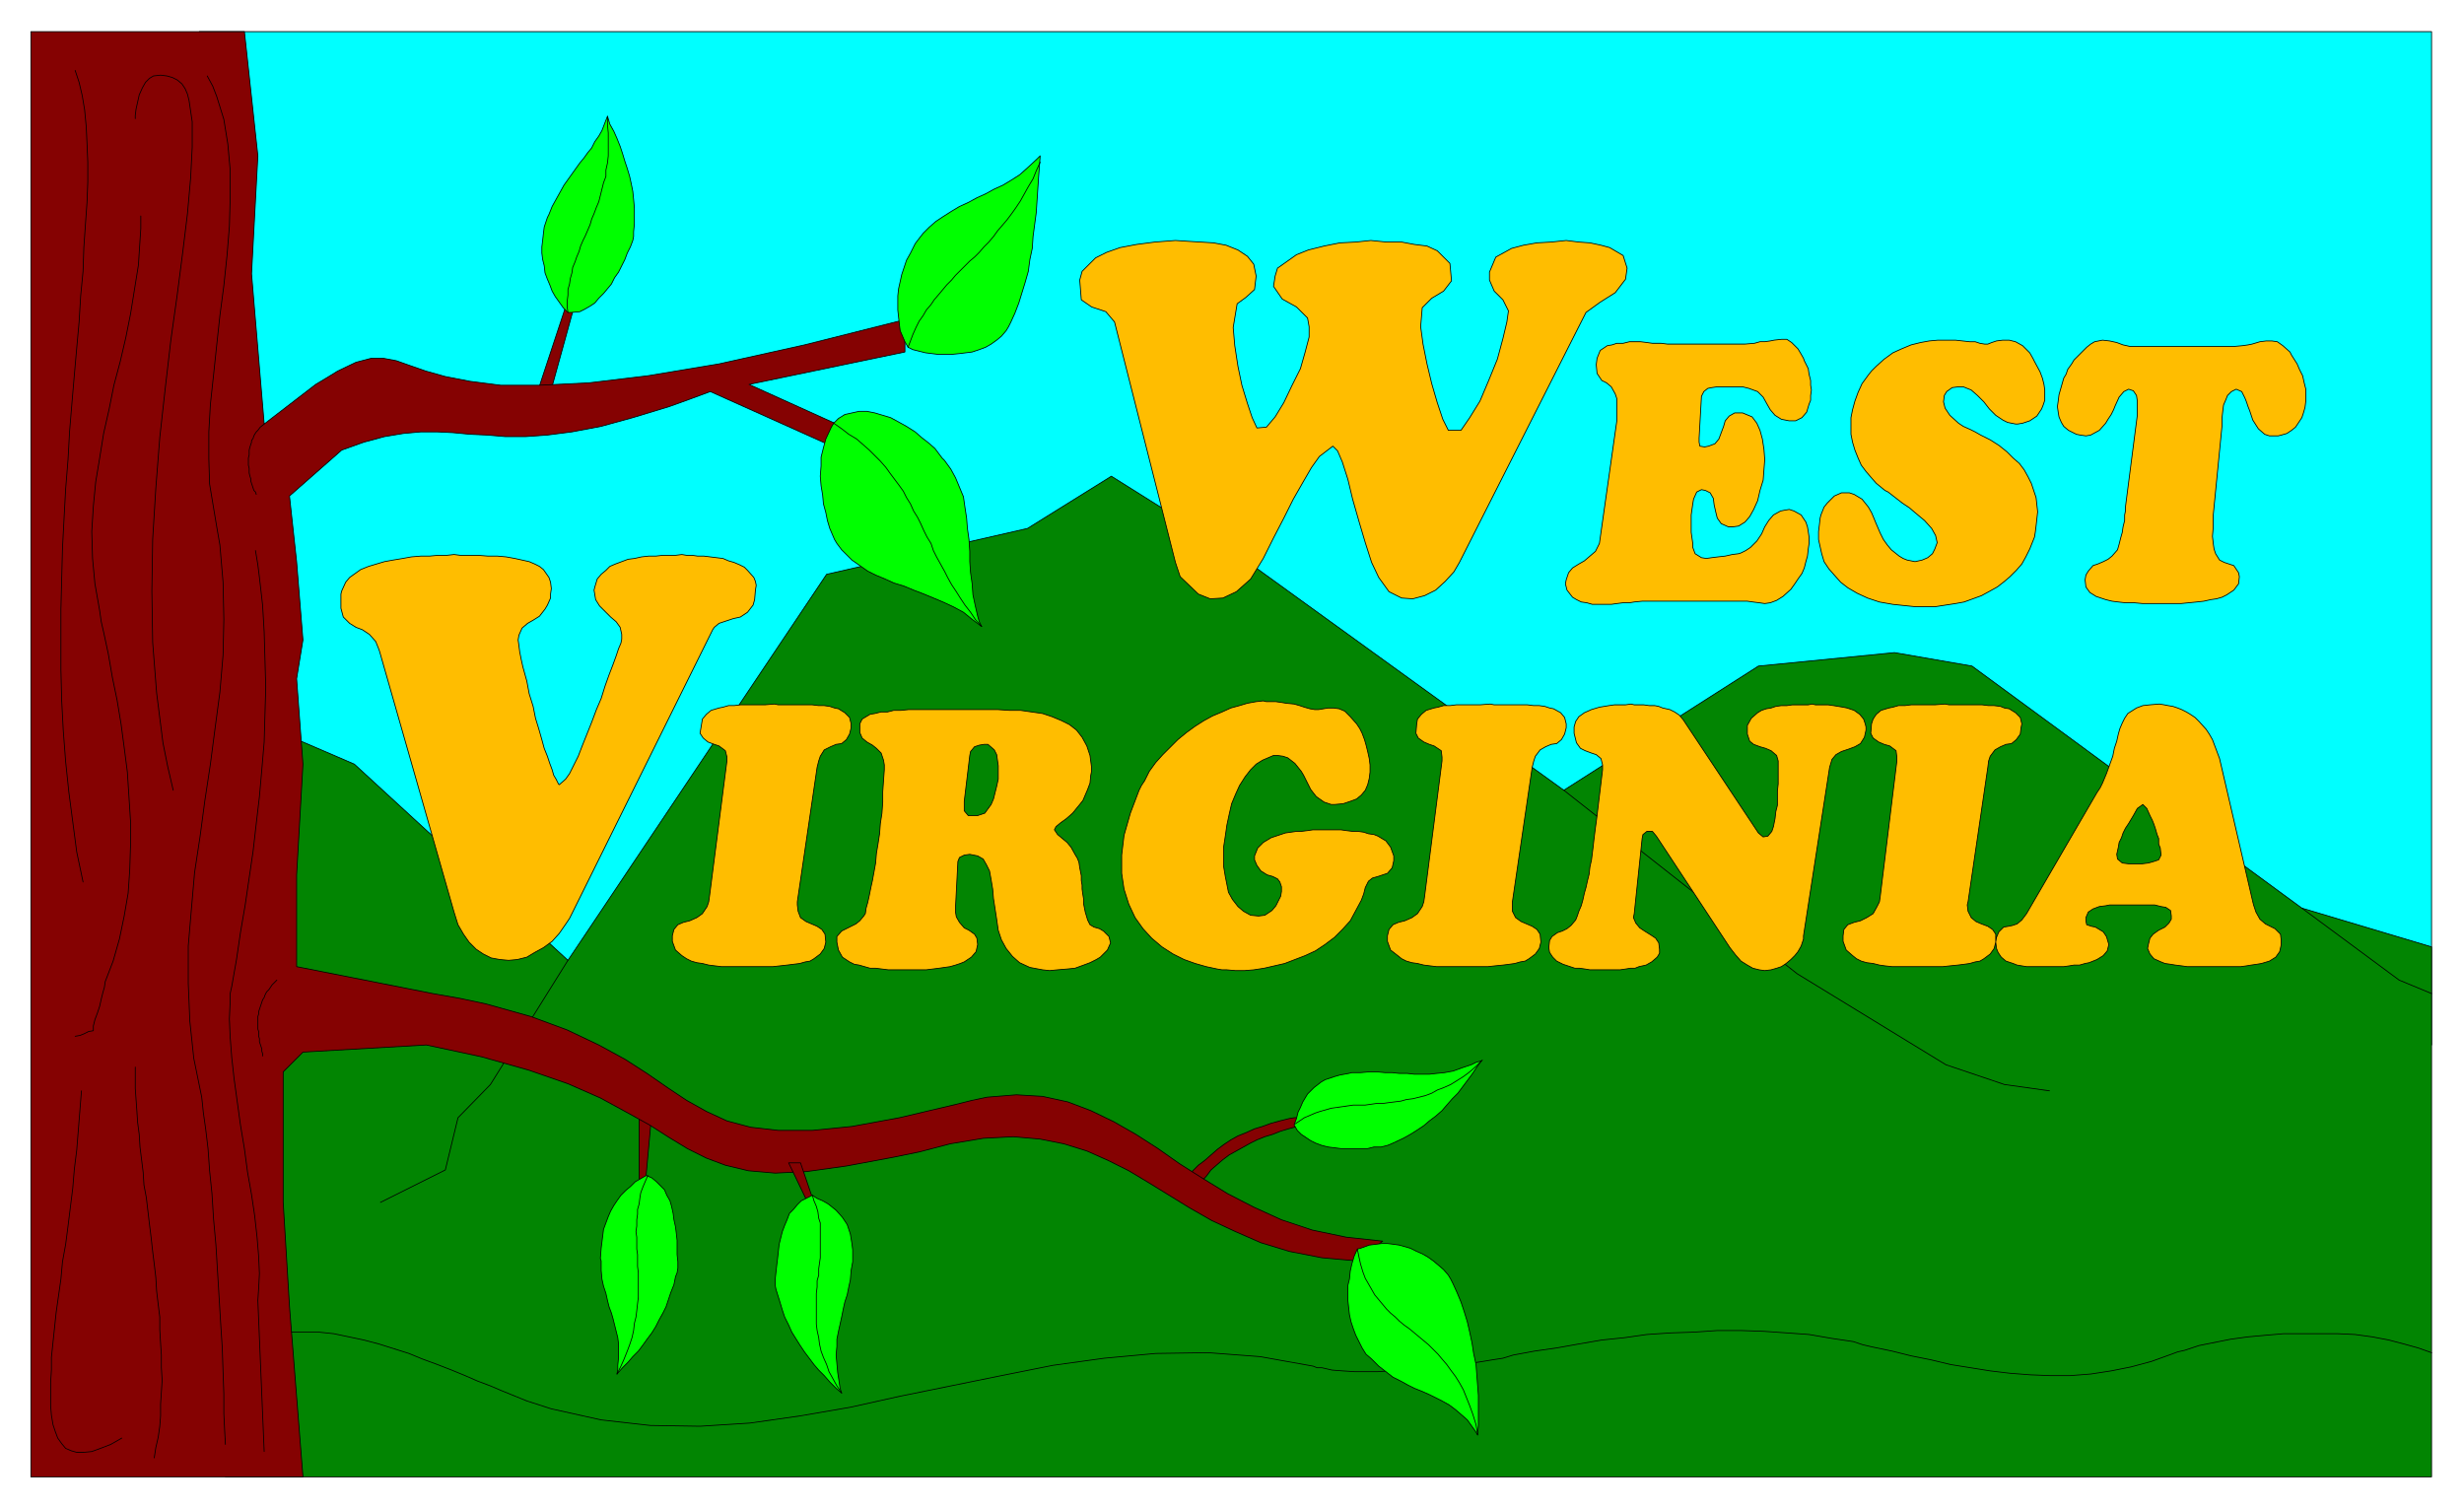
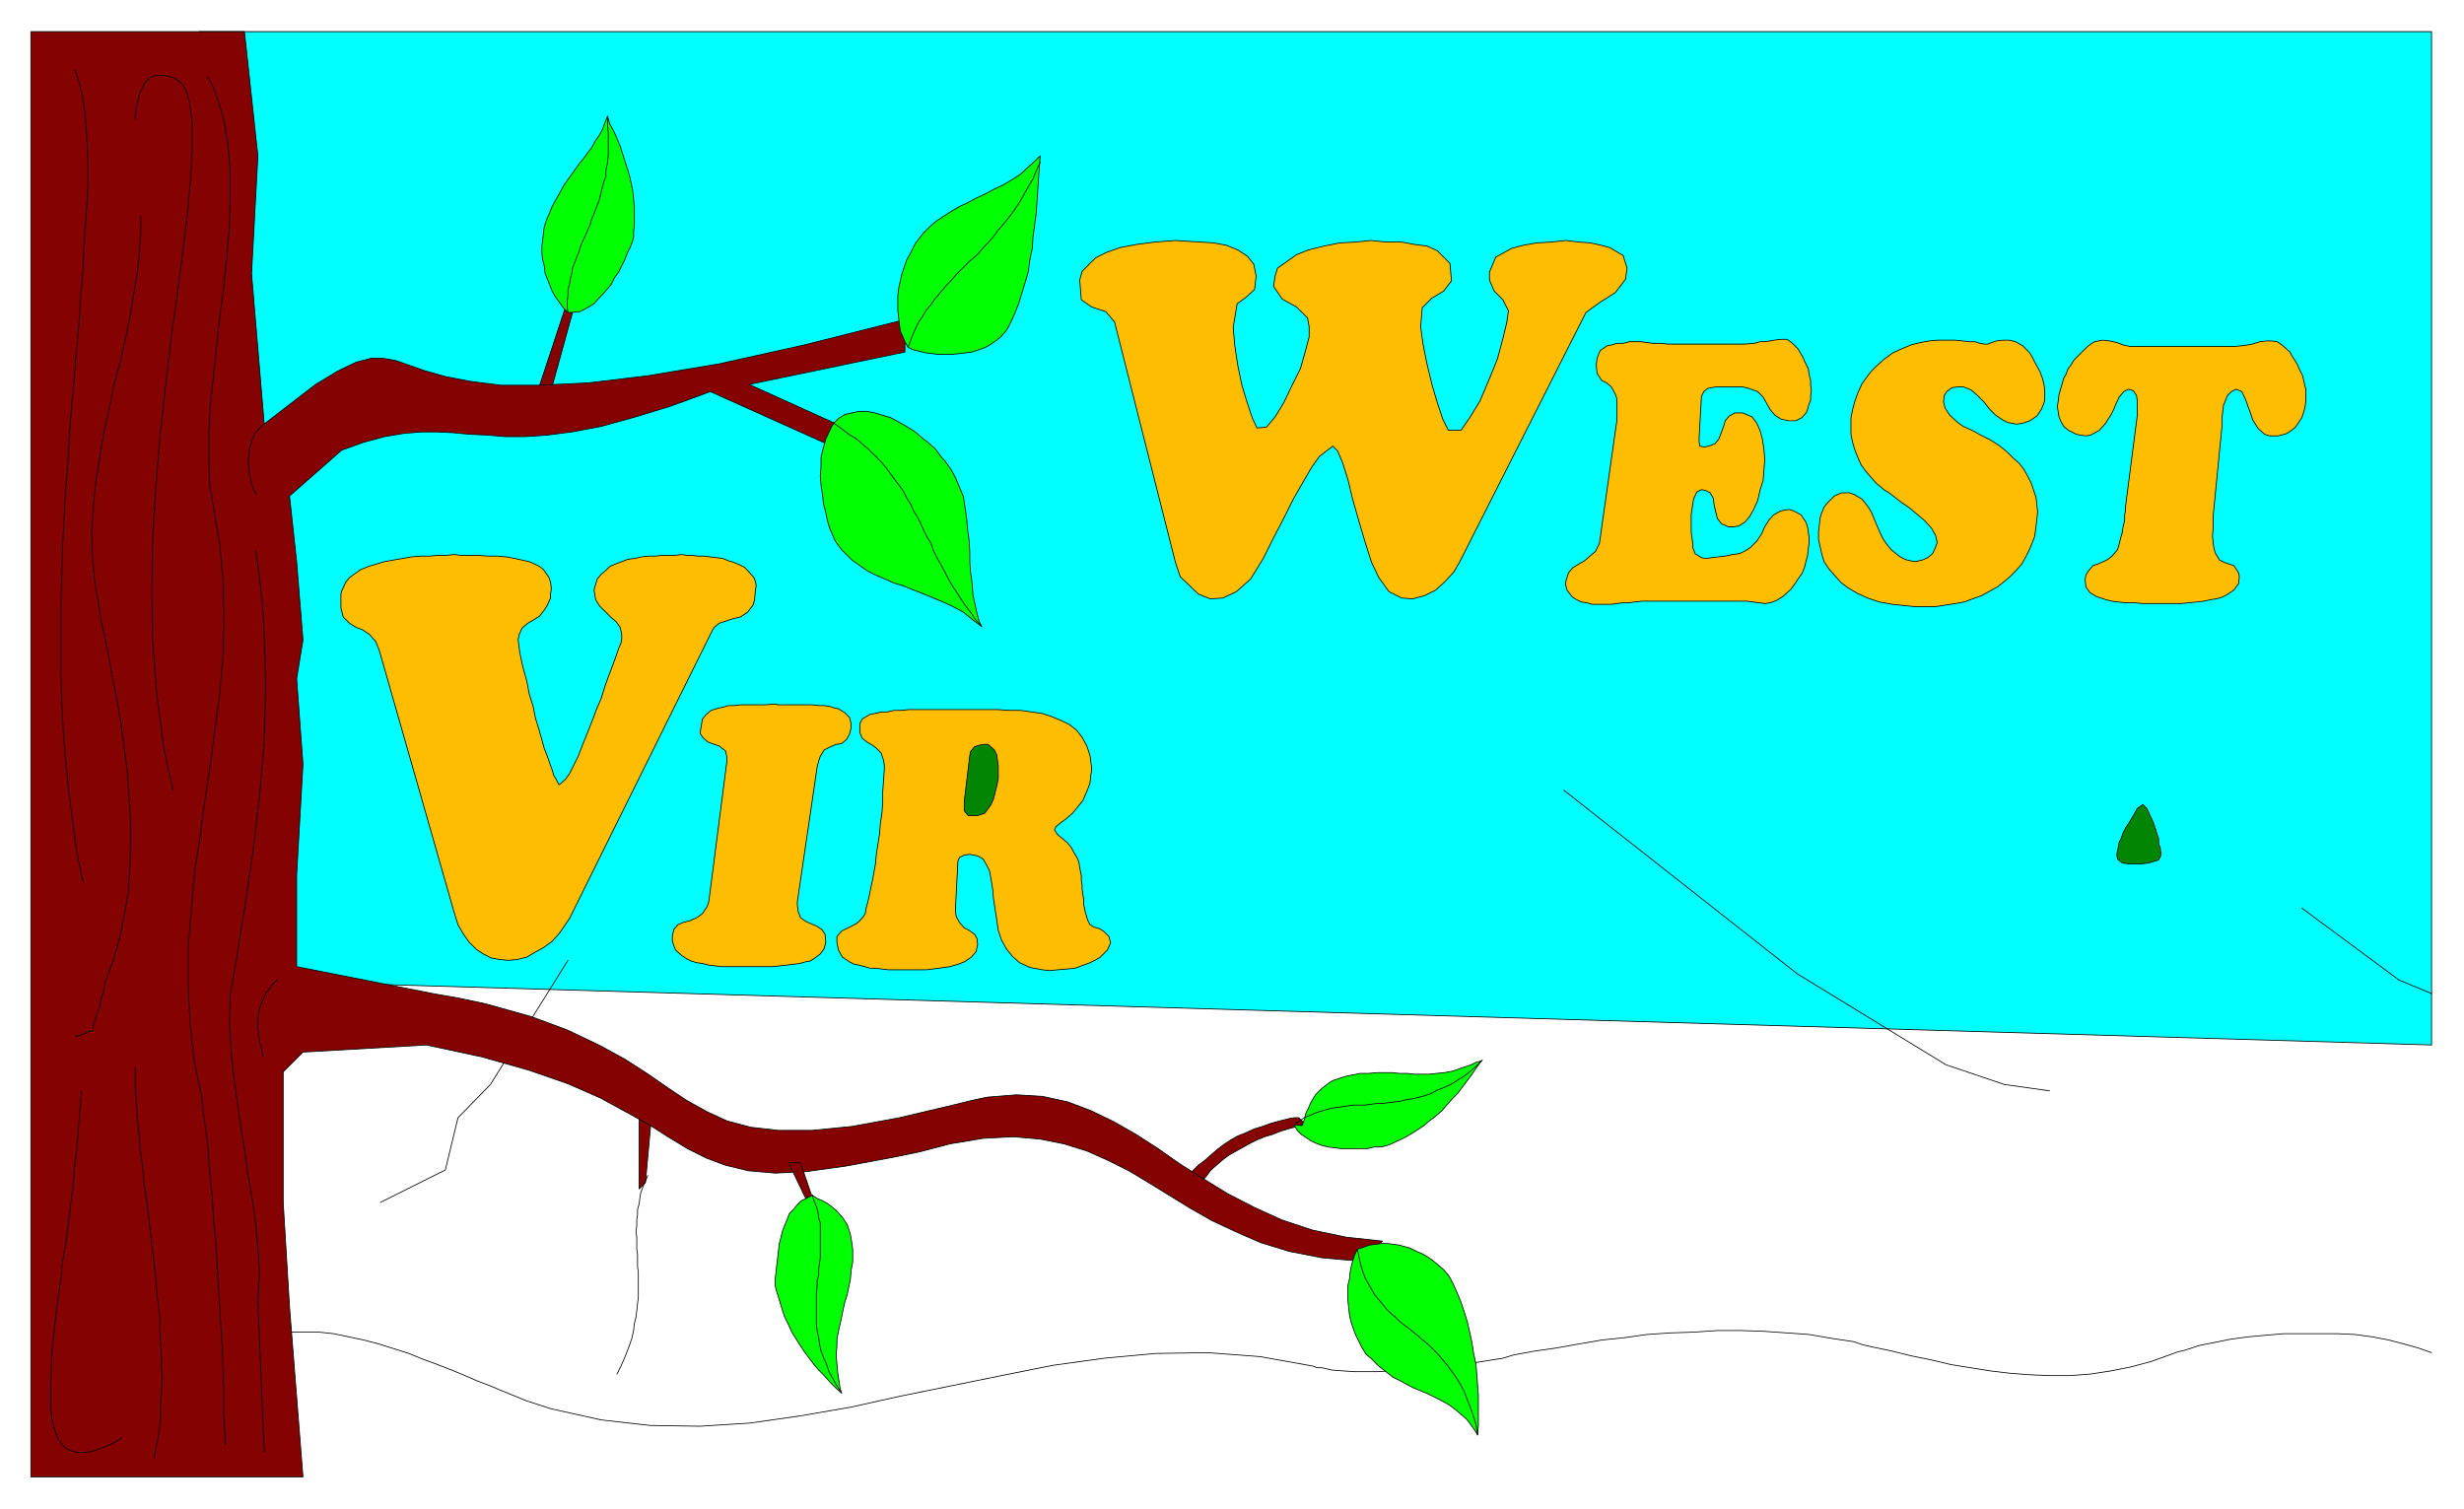
<svg xmlns="http://www.w3.org/2000/svg" width="493.465" height="302.257" fill-rule="evenodd" stroke-linecap="round" preserveAspectRatio="none" viewBox="0 0 3115 1908">
  <style>.pen0{stroke:#000;stroke-width:1;stroke-linejoin:round}.brush2{fill:#028502}.brush3{fill:#850202}.brush4{fill:#0f0}.brush5{fill:#ffbd00}</style>
  <path d="m252 40 41 1199 2781 82V40H252z" class="pen0" style="fill:#0ff" />
-   <path d="M285 1867h2789v-670l-164-49-417-306-98-17-172 17-246 157-400-289-172-108-106 66-254 58-327 488-270-248-172-74 9 975z" class="pen0 brush2" />
  <path fill="none" d="m2910 1148 123 91 41 17M1977 999l295 232 188 115 74 25 57 8M718 1214l-98 157-41 42-16 66-82 41m-131 166 9-1 8-1h36l19 2 19 4 19 4 19 5 19 6 19 6 17 7 19 7 18 7 17 7 16 7 16 6 14 6 32 13 31 10 63 14 62 7 63 1 63-4 63-9 64-11 63-14 64-13 64-13 65-13 65-9 65-6 66-1 66 5 67 12 5 2h6l13 3 13 1 15 1h30l15-1 16-1 15-1 16-2 16-1 14-2 15-1 13-2 13-2 12-2 13-2 13-4 27-5 28-4 28-5 29-5 29-3 28-4 30-2 30-1 29-2h30l29 1 29 2 28 2 29 5 27 4 12 4 13 3 24 5 24 6 25 5 25 6 25 4 25 4 25 3 26 2 25 1h25l26-2 26-4 25-5 26-7 25-9 8-3 9-2 18-6 20-4 20-4 22-3 22-2 23-2h68l22 1 22 3 21 4 19 5 18 5 17 6" class="pen0" />
  <path d="m816 1495 9-99-17-8v115l8-8zm826-82h-6l-6 1-12 3-11 3-11 4-10 3-11 5-10 4-9 5-9 6-8 6-8 7-8 7-8 6-7 7-6 8-6 7 16 8 2-4 11-12 6-8 8-7 7-6 8-6 9-5 9-5 9-5 8-4 10-4 10-3 10-4 10-3 11-3 10-3-8-8zM726 387l-32 116h-17l41-124 8 8z" class="pen0 brush3" />
  <path d="M39 1867V40h270l17 157-8 149 16 190 65-50 15-9 13-8 23-11 19-5h16l16 3 17 6 20 7 25 7 31 6 39 5h49l62-3 75-9 90-15 108-24 127-32v41l-197 41 148 67-50 8-147-66-27 10-25 9-46 14-40 11-37 7-31 4-28 2h-25l-23-2-22-1-21-2-20-1h-21l-22 2-24 4-26 7-28 10-66 58 9 83 8 99-8 49 8 108-8 140v116l172 34 34 6 33 7 57 16 46 17 40 19 33 18 28 18 26 18 24 16 25 14 26 12 30 8 35 4h43l50-5 60-11 72-17 20-5 19-4 37-3 33 2 32 7 29 11 29 14 28 16 28 18 27 19 30 19 31 19 33 17 35 16 39 13 43 9 46 5-32 25-23-2-22-2-41-8-36-11-32-14-30-14-28-16-26-16-26-16-25-15-26-13-27-12-29-9-30-6-34-3-38 2-42 7-38 10-34 7-59 11-50 7-40 2-34-3-29-7-24-9-24-12-23-14-25-16-29-16-33-18-41-18-49-17-60-17-70-15-156 9-25 25v165l8 132 17 215H39z" class="pen0 brush3" />
  <path d="M718 395h4l11-1 6-3 7-4 6-4 5-6 6-6 5-6 5-6 4-8 5-7 4-8 4-8 3-8 4-8 3-8 1-5v-6l1-10v-20l-1-11-1-10-2-10-2-9-3-10-3-9-3-10-3-9-4-10-4-9-5-9-3-10-2 5-5 13-4 7-5 7-4 8-5 6-5 7-5 6-5 7-5 7-5 7-5 7-5 9-5 9-5 9-4 10-2 4-4 12-1 8-1 9-1 8v8l1 8 2 8 1 9 3 8 3 7 3 8 4 7 5 7 5 7 6 6z" class="pen0 brush4" />
  <path fill="none" d="M768 147v11l1 10v29l-1 9-2 9v8l-3 8-2 8-2 8-2 8-3 7-3 8-3 7-2 7-3 7-3 7-3 6-3 7-2 7-3 7-2 6-3 7-1 7-2 7-1 7-2 7v7l-1 8v7l1 7" class="pen0" />
  <path d="m1315 197-4 4-13 12-9 8-11 7-10 6-11 5-11 6-11 5-11 6-11 5-10 6-11 7-9 6-8 7-8 8-7 9-3 4-6 12-5 9-3 9-3 9-2 9-2 9-1 9v18l1 9 1 9 1 8 3 7 3 7 4 7 6 3 8 2 8 2 8 1 8 1h17l10-1 8-1 8-1 9-3 8-3 7-4 7-5 6-5 6-7 3-5 3-6 5-11 5-13 4-13 4-13 4-14 2-15 3-14 1-15 2-15 2-15 1-15 1-15 1-15 1-13 1-14z" class="pen0 brush4" />
  <path fill="none" d="m1148 439 3-8 3-8 4-9 4-8 5-7 4-7 6-7 4-6 6-7 5-6 5-6 6-6 5-6 6-6 6-6 6-6 6-5 6-6 6-7 6-6 6-7 5-7 6-7 6-7 6-8 5-7 6-9 5-9 5-9 6-10 4-10 5-11" class="pen0" />
  <path d="m1054 535-3 5-7 15-3 11-3 12v11l-1 13 1 12 2 12 1 11 3 11 2 10 3 10 3 7 3 7 3 5 6 8 13 13 10 7 10 7 10 5 12 5 11 5 13 4 12 5 13 5 12 5 12 5 13 6 13 7 11 9 12 9-3-6-2-7-3-13-3-14-1-14-2-14-1-14v-13l-1-15-2-14-1-13-2-13-2-14-5-12-5-12-6-11-8-11-3-3-9-12-8-7-9-7-8-7-11-7-9-5-11-6-10-3-10-3-10-2h-10l-9 2-9 2-8 5-6 6z" class="pen0 brush4" />
  <path fill="none" d="m1054 535 10 7 9 7 10 6 8 7 8 7 7 7 7 7 7 8 5 7 6 8 6 8 5 7 4 8 5 8 4 9 5 8 4 8 4 9 4 8 5 8 3 9 4 8 5 9 5 9 4 8 5 9 6 9 5 8 6 9 7 9 6 9 8 9" class="pen0" />
-   <path d="m1636 1422 4 7 5 5 6 4 6 4 6 3 8 3 8 2 8 1 8 1h34l8-2h9l8-2 5-2 15-7 9-5 8-5 9-6 7-6 8-6 8-7 6-7 7-8 7-7 6-8 6-8 6-8 6-9 6-8-7 2-6 3-12 4-11 4-11 2-10 1-9 1h-19l-9-1h-10l-9-1h-9l-10-1h-10l-11 1h-11l-4 1-11 2-7 2-6 2-6 2-5 3-9 7-8 8-6 10-3 7-3 6-2 8-3 8z" class="pen0 brush4" />
+   <path d="m1636 1422 4 7 5 5 6 4 6 4 6 3 8 3 8 2 8 1 8 1h34l8-2h9l8-2 5-2 15-7 9-5 8-5 9-6 7-6 8-6 8-7 6-7 7-8 7-7 6-8 6-8 6-8 6-9 6-8-7 2-6 3-12 4-11 4-11 2-10 1-9 1h-19l-9-1h-10l-9-1h-9h-10l-11 1h-11l-4 1-11 2-7 2-6 2-6 2-5 3-9 7-8 8-6 10-3 7-3 6-2 8-3 8z" class="pen0 brush4" />
  <path fill="none" d="m1874 1340-8 8-8 7-8 6-8 5-8 5-9 4-8 3-7 4-8 3-8 2-8 2-8 1-7 2-8 1-8 1-7 1h-8l-7 1-7 1h-15l-7 1-7 1-7 1-7 1-7 2-7 2-6 2-7 3-7 3-6 4-6 4" class="pen0" />
  <path d="m1716 1579 4-1 11-4 8-1 8-1h7l8 1 7 1 7 2 7 2 8 4 7 3 7 4 7 5 6 5 7 6 6 7 3 5 3 6 5 11 5 12 4 12 4 13 3 13 3 14 2 13 3 14 1 13 1 13 1 13v38l-1 12-3-5-10-14-8-7-7-6-8-6-9-5-8-4-8-4-9-4-10-4-8-4-9-5-10-5-9-7-9-7-9-9-7-6-5-8-4-8-4-8-3-8-3-9-2-9-1-9-1-9v-19l2-8 1-10 2-9 3-10 4-9z" class="pen0 brush4" />
  <path fill="none" d="m1868 1814-2-13-4-13-4-11-4-10-4-10-5-9-5-8-6-8-5-7-6-7-5-6-6-6-6-6-6-5-6-5-6-5-6-5-7-5-6-5-5-5-6-5-5-5-5-6-5-6-5-6-4-7-4-7-4-7-3-8-3-10-2-9-2-10" class="pen0" />
  <path d="m1029 1520-17-50h-15l24 50h8z" class="pen0 brush3" />
  <path d="m1027 1511-4 2-10 5-5 5-5 6-5 5-3 8-3 7-3 8-2 8-2 8-1 9-1 9-1 8-1 9-1 9v8l1 5 5 16 3 10 3 9 5 10 4 9 5 8 5 8 6 9 6 8 6 8 6 7 7 7 7 8 8 8 7 6-2-6-1-7-2-13-1-11-1-11 1-11v-9l2-10 2-9 2-9 2-10 2-9 3-9 2-10 2-9 1-12 2-11v-15l-1-8-1-6-1-6-2-6-2-6-6-9-8-9-10-8-7-4-7-3-6-4z" class="pen0 brush4" />
  <path fill="none" d="m1064 1761-6-9-5-9-5-9-3-9-4-9-3-8-2-9-1-8-2-9-1-8v-39l1-8v-8l2-7v-8l1-7 1-7v-44l-2-6-1-8-2-7-3-7-2-7" class="pen0" />
-   <path d="m817 1486 7 3 6 5 5 5 5 5 3 7 4 7 2 7 2 9 1 8 2 9 1 8 1 9v18l1 9v8l-1 6-2 5-2 10-4 10-3 9-3 9-4 8-5 9-4 8-5 8-6 8-5 7-6 8-7 7-6 7-7 7-7 8 1-6v-5l1-10v-17l-1-8-2-8-2-8-2-8-2-7-3-8-2-8-2-9-3-9-2-9-1-11v-12l-1-3 1-13 1-8 1-8 1-8 3-8 3-8 3-7 4-7 4-6 5-7 6-6 6-5 6-6 7-4 7-4z" class="pen0 brush4" />
  <path fill="none" d="m780 1737 5-10 4-9 4-10 3-8 3-9 2-9 1-9 2-8 1-8 1-9 1-8v-31l-1-8v-15l-1-7v-15l-1-7 1-7v-8l1-7v-6l2-7 1-8 1-6 3-8 3-7 3-7M262 96l7 13 5 13 9 29 5 31 3 33v35l-1 36-3 37-4 38-5 38-4 37-4 38-4 37-2 35v34l1 32 5 30 4 24 4 23 4 47 1 47-1 45-4 47-6 45-6 46-7 46-6 45-7 46-4 46-4 47v47l2 48 5 47 10 49 1 9 1 10 3 21 3 25 2 28 3 29 2 32 3 33 2 33 2 33 2 33 2 31 1 30 1 28v25l1 21 1 18m38-1130 3 18 2 16 4 35 2 34 1 35 1 35-1 34-1 35-3 35-3 34-4 34-4 35-5 34-5 34-6 35-5 34-6 34-2 9v10l-1 22 1 23 2 26 3 27 4 29 4 29 5 30 4 30 5 28 4 27 3 27 2 24 1 22-1 19-1 15 8 191M219 999l-7-30-6-30-8-63-5-64-1-65 1-65 4-65 5-64 7-63 7-60 8-57 7-54 6-49 4-45 2-39v-32l-4-27-2-8-3-7-4-6-6-5-6-3-7-2-8-1-9 1-5 3-5 5-4 7-4 9-2 9-2 9-1 8v4" class="pen0" />
  <path fill="none" d="M178 273v16l-1 15-2 31-5 31-5 31-6 30-7 30-8 30-6 30-7 31-5 31-5 30-3 31-2 32 1 34 3 32 6 34 2 14 3 13 6 28 5 29 6 29 5 30 4 30 4 31 2 31 2 31v31l-1 31-2 29-5 29-6 29-8 28-10 26-1 7-2 7-2 8-2 9-3 9-3 8-2 8v6l-6 1-6 3-5 2-6 1m76 39v27l1 14 1 14 1 15 2 15 1 16 2 16 2 16 1 16 3 16 2 17 2 17 2 16 2 18 2 16 2 17 1 17 2 17 2 16v16l1 17 1 15v16l1 16-1 15-1 15v15l-1 13-2 14-3 13-2 13m-92-464-2 25-2 25-2 25-3 24-2 24-3 24-3 24-3 23-4 22-2 22-3 21-3 21-2 19-2 19-2 19v16l-1 16v29l1 12 2 12 3 9 3 8 5 7 5 6 7 3 7 2h9l10-1 11-4 13-5 14-8" class="pen0" />
  <path fill="none" d="m105 1115-8-38-5-38-5-38-4-38-3-39-2-38-1-39v-77l1-39 1-38 2-38 2-37 3-37 2-36 3-36 3-35 3-34 3-33 2-33 3-31 1-30 2-29 2-28 1-26v-25l-1-24-1-21-2-21-3-18-4-17-5-15m239 447-5 4-3 4-2 2-2 3-1 2-1 3-2 3v2l-1 3-1 3-1 4v6l-1 4v9l1 4v6l1 4 1 3v3l1 3 1 3 1 3 1 3 2 2 1 3m26 614-6 6-2 3-2 3-3 3-2 4-1 3-2 3-1 3-1 3-1 3-1 3-1 3v3l-1 3v16l1 3v6l1 3v4l1 3 1 3 1 3v3l1 3v3" class="pen0" />
  <path d="m1685 564-17 13-10 14-11 19-12 21-12 24-13 25-13 26-16 26-18 16-17 8-16 1-15-6-23-22-6-18-77-304-11-13-18-6-13-9-2-25 3-11 17-17 14-7 17-6 21-4 23-3 26-2 15 1 33 2 16 3 15 6 12 8 8 10 3 15-2 17-11 10-11 8-5 30 2 23 4 26 5 24 7 23 6 18 6 13 12-1 11-13 11-18 10-21 11-22 6-21 5-19v-13l-2-11-14-14-18-10-11-16 2-13 3-10 24-17 15-6 20-5 20-4 20-1 19-2 20 2h19l16 3 16 2 13 6 16 16 1 11 1 11-10 13-15 9-12 12-2 24 3 22 5 25 6 25 7 24 7 21 7 14h16l11-16 13-21 11-26 11-27 7-26 5-21 2-14-7-14-11-11-6-14v-10l8-19 20-11 15-4 17-3 18-1 19-2 16 2 14 1 14 3 11 3 17 10 5 16-2 14-13 17-19 12-18 13-160 316-7 12-11 12-12 11-14 7-15 4-14-1-16-8-13-18-9-19-8-25-8-27-8-28-6-25-7-22-6-14-6-6zm463-10v5l1 5 6 1 5-1 8-3 5-6 3-8 3-8 2-7 5-6 7-4h10l12 5 6 8 4 9 3 11 2 13 1 13-1 13-1 13-4 13-3 13-5 11-5 9-6 7-8 5-7 1h-6l-9-4-5-7-2-8-2-9-1-8-4-7-6-3-5-1-6 3-4 9-1 6-1 7-1 7v22l1 7 1 7v5l3 8 8 5 6 1 7-1 8-1 9-1 9-2 8-1 3-1 6-3 6-4 8-8 6-9 4-9 5-8 6-7 9-5 5-1 6-1 6 2 9 5 6 9 2 6 1 6 1 7v8l-1 7-1 9-2 7-2 8-3 7-5 7-4 6-5 7-10 9-8 5-8 3-7 1-7-1-8-1-7-1h-133l-10 1-6 1h-8l-8 1-7 1h-24l-7-2-7-1-6-3-5-3-7-9-2-8 1-5 3-9 5-6 8-5 7-4 7-6 7-6 5-10 1-7 21-148v-28l-2-6-5-9-6-5-6-3-6-9-1-11 1-8 4-10 9-6 6-1 6-2h8l8-2h14l8 1 7 1h11l8 1h98l12-1 7-2h6l7-1 5-1 9-1h7l6 4 8 8 3 5 4 7 1 3 5 10 1 7 2 8v6l1 6-1 7v6l-2 5-3 10-6 7-8 4h-8l-10-2-8-5-6-7-4-7-5-9-7-7-11-4-8-2h-32l-7 1-5 1-5 4-3 6-3 53zm365-119 5-2 6-2 8-1h8l8 2 9 5 9 9 4 7 2 4 7 13 3 8 2 8 1 7v13l-2 6-2 5-6 9-9 6-9 3-6 1h-3l-10-2-6-3-9-6-8-8-7-9-8-8-8-7-10-4h-6l-8 1-7 5-3 5-1 8 2 8 6 9 11 10 6 4 9 4 6 3 7 4 12 6 11 7 10 8 8 8 8 7 6 8 5 9 4 8 3 9 3 9 1 9 1 9-1 9-1 9-1 8-1 6-2 5-4 10-5 10-5 9-7 8-8 8-7 6-9 7-9 5-11 6-11 4-11 4-11 2-13 2-13 2h-24l-10-1-19-2-17-3-15-5-13-6-12-7-9-7-8-9-7-8-6-9-3-10-2-9-2-9v-10l1-8 1-9 1-4 4-10 4-5 9-9 9-4h10l6 2 10 6 8 10 4 7 3 7 2 5 6 14 4 8 5 7 5 6 10 8 5 3 5 2 10 2 9-2 7-3 6-5 3-6 3-8-2-9-5-9-9-10-6-5-6-5-7-6-9-6-9-7-9-7-4-2-11-9-7-8-6-7-6-8-4-9-4-10-3-10-2-10v-21l2-10 3-11 4-11 5-11 8-11 4-5 6-6 10-9 11-8 11-5 12-5 12-3 11-2 11-1h22l9 1 9 1h7l6 2 6 1h4zm185 3h126l11-1 7-1 5-1 10-3 8-1h7l7 1 7 5 9 8 2 4 7 11 3 7 4 8 2 9 2 8v15l-1 8-2 7-2 6-4 6-4 6-5 4-6 4-7 2-4 1h-11l-6-2-8-7-7-11-2-6-2-6-2-5-2-6-2-5-4-8-7-3-6 3-5 5-2 5-3 7-1 8-1 9v10l-11 112v15l-1 12 1 9 1 7 2 6 5 8 6 3 6 2 6 2 6 9 1 5-1 9-6 8-9 6-6 3-7 2-7 1-9 2-9 1-10 1-10 1h-48l-11-1h-11l-9-1-8-1-8-2-6-2-6-2-8-5-5-7-1-9 1-6 3-5 6-7 6-2 7-3 6-3 5-4 7-8 2-7 2-8 2-7 1-7 2-8v-7l1-5v-5l15-116v-18l-1-7-4-6-6-2-6 3-6 7-5 11-2 5-3 6-4 6-3 5-8 9-11 6-6 1-7-1-5-1-10-5-6-5-3-5-3-7-1-6-1-7 1-7 1-8 2-7 2-7 2-7 3-5 2-6 5-7 3-5 10-10 6-6 5-4 5-3 10-2 9 1 9 2 8 3 9 2h5zM707 992l8-7 5-7 5-10 6-12 5-13 6-15 6-15 6-16 6-14 5-16 5-14 5-13 4-11 3-9 3-7 1-5v-6l-2-9-5-7-7-6-7-7-7-7-5-8-1-6-1-6 1-4 3-10 5-6 6-5 5-5 7-3 8-3 8-3 8-1 9-2 9-1h9l9-1h16l8-1 6 1h7l7 1h8l8 1 8 1 8 1 7 3 7 2 7 3 6 3 4 4 8 9 2 5 1 5-1 6-1 12-2 7-7 9-9 6-9 2-9 3-9 3-6 5-2 3-177 357-4 8-4 6-9 13-9 10-11 8-11 6-10 6-12 3-11 1-11-1-11-2-10-5-9-6-9-9-7-10-7-12-5-16-94-329-1-3-4-10-8-9-9-6-8-3-8-5-8-8-3-11v-18l1-4 5-11 5-6 7-5 7-5 10-4 10-3 10-3 11-2 12-2 11-2 12-1h11l11-1h11l9-1 8 1h22l13 1h12l11 1 11 2 9 2 9 2 7 3 6 3 5 4 7 10 2 6 1 8-1 7v5l-4 9-3 5-7 9-8 5-7 4-7 6-4 9-1 6 1 7 1 8 2 10 2 9 5 18 3 16 5 16 3 15 4 13 4 14 3 11 4 10 3 9 3 8 2 7 3 5 3 6 1 1zm212-30v-5l-2-8-8-6-6-2-8-3-6-5-4-6 2-12 1-6 5-6 6-5 10-3 5-1 7-2h7l8-1h31l12-1 5 1h43l8 1h7l7 1 6 2 5 1 8 5 6 6 2 8v5l-2 8-4 7-6 5-7 1-7 3-8 4-5 8-2 6-2 8-25 170v4l1 8 3 8 7 5 7 3 7 3 6 4 4 6 1 10-2 8-5 7-8 6-5 3-6 1-7 2-8 1-8 1-9 1-9 1h-65l-8-1-8-1-8-2-7-1-7-2-6-3-6-4-8-7-4-11v-7l2-8 5-6 7-3 8-2 9-4 7-5 6-9 2-6 1-7 22-171zm414 87 4 6 6 5 6 5 5 6 5 9 3 5 2 5 1 7 2 10v6l1 6v5l1 7 1 6v6l1 5 1 5 3 10 3 6 5 3 7 2 5 3 7 7 2 8-4 9-9 9-5 3-8 4-8 3-11 4-10 1-12 1-10 1-9-1-16-3-13-6-9-8-8-10-6-11-4-12-2-14-2-13-2-13-1-12-2-12-2-11-4-8-4-7-7-4-5-1-5-1-7 1-6 3-2 5-3 58v6l1 6 4 7 6 7 6 3 7 5 3 5 1 8-2 9-6 7-9 6-5 2-6 2-7 2-7 1-7 1-8 1-8 1h-48l-8-1-8-1h-7l-7-2-7-2-6-1-6-3-9-6-5-9-2-10v-7l6-7 6-3 6-3 6-3 5-4 5-6 2-3 1-7 2-7 2-9 2-10 2-9 2-11 2-11 1-12 2-12 2-13 1-13 2-13 1-14v-13l1-14 1-14v-6l-1-6-3-9-6-6-5-4-7-4-6-5-3-7v-11l3-6 10-6 6-1 8-2h8l8-2h9l10-1h112l15 1h14l14 2 14 2 12 4 12 5 10 5 9 7 7 9 6 11 4 12 2 15v5l-1 5-1 10-3 8-3 7-3 7-4 5-9 11-8 7-7 5-6 5-2 4z" class="pen0 brush5" />
  <path d="M1219 1013v12l5 6h12l9-3 8-11 3-7 2-8 2-8 2-9v-17l-1-7-1-7-3-6-8-7h-5l-6 1-6 2-5 6-1 5-7 58z" class="pen0 brush2" />
-   <path d="m1615 1111-6-3-7-2-8-5-5-7-3-7v-5l4-10 7-7 10-6 6-2 6-2 6-2 7-1 7-1h6l8-1 7-1h35l7 1 8 1h7l7 1 6 2 7 1 5 2 10 6 6 8 4 11v6l-2 9-6 7-6 2-6 2-7 2-5 4-4 8-2 8-3 8-7 13-7 13-10 11-10 10-12 9-12 8-13 6-13 5-13 5-13 3-13 3-13 2-12 1h-11l-11-1h-6l-6-1-14-3-14-4-14-5-14-7-14-9-13-11-11-12-10-14-8-17-6-19-3-20v-23l3-25 8-28 11-29 3-6 4-6 6-12 8-11 9-10 10-10 9-9 11-9 11-8 11-7 11-6 12-5 11-5 11-3 10-3 11-2 9-1 4 1h12l7 1 6 1 10 1 7 2 6 2 7 2 6 1h5l6-1 6-1h7l7 1 7 3 7 7 8 9 4 6 3 6 3 8 2 7 2 8 2 9 1 8v9l-1 8-2 8-3 7-5 6-6 5-8 3-9 3-11 1h-4l-9-3-10-7-7-9-3-6-3-6-3-6-3-5-8-10-9-7-6-2-7-1h-5l-14 6-8 5-7 7-7 9-7 11-5 11-5 12-3 13-3 14-2 14-2 13v26l2 12 2 10 2 10 5 9 7 9 7 6 9 5 10 1 8-1 9-6 5-6 3-6 3-6 1-6v-6l-2-6-3-4zm208-149v-5l-1-8-9-6-6-2-7-3-7-5-3-6 1-12 1-6 5-6 6-5 10-3 5-1 7-2h8l8-1h30l13-1 5 1h42l8 1h7l7 1 6 2 5 1 9 5 5 6 2 8v5l-2 8-4 7-6 5-7 1-7 3-7 4-6 8-2 6-2 8-25 170v12l4 8 7 5 7 3 7 3 6 4 4 6 1 10-2 8-5 7-8 6-5 3-6 1-7 2-7 1-8 1-10 1-9 1h-65l-8-1-8-1-8-2-7-1-7-2-6-3-5-4-9-7-4-11v-7l2-8 5-6 7-3 8-2 9-4 7-5 6-9 2-6 1-7 22-171zm421 73 1-9 2-8v-18l1-9v-29l-2-7-7-6-7-3-7-2-8-3-5-4-3-9v-11l5-9 8-7 5-3 6-2 6-1 6-2 7-1h7l7-1h20l5-1 4 1h16l7 1 6 1 6 1 5 1 9 3 7 5 5 6 2 6 1 4v4l-2 9-5 8-7 4-8 3-9 3-7 4-5 6-3 10-33 213v4l-3 9-4 7-4 5-5 5-6 5-6 4-6 2-7 2-8 1-7-1-8-2-7-4-8-5-7-8-7-9-93-141-5-6h-7l-5 4-1 5-10 95-1 5 3 7 5 6 6 4 8 5 6 4 4 6 1 8v5l-3 5-7 6-7 4-9 2-5 2h-6l-6 1-7 1h-38l-6-1-7-1h-6l-6-2-9-3-8-4-5-5-4-6-1-6 1-9 3-5 7-5 6-2 6-3 5-4 6-7 2-5 2-6 3-7 2-7 2-9 2-7 2-9 2-8 1-9 2-9 1-8 1-8 1-9 1-8 1-8 1-7 1-8 7-58v-6l-2-8-6-5-6-2-8-3-6-3-5-7-3-12v-8l2-7 4-6 7-5 9-4 10-3 6-1 6-1 7-1h14l7-1 4 1h12l7 1h7l5 1 5 2 9 2 6 3 6 4 5 6 95 143 6 5 6-1 5-6 2-6 2-10zm154-73v-5l-1-8-8-6-7-2-7-3-7-5-3-6 1-12 2-6 4-6 6-5 10-3 5-1 7-2h8l8-1h30l13-1 5 1h42l8 1h7l8 1 5 2 6 1 8 5 6 6 2 8-1 5-1 8-5 7-6 5-7 1-7 3-7 4-6 8-2 6-1 8-25 170-1 4 1 8 4 8 6 5 7 3 8 3 6 4 4 6v10l-2 8-5 7-8 6-5 3-6 1-7 2-7 1-8 1-10 1-9 1h-64l-9-1-7-1-8-2-8-1-7-2-6-3-5-4-8-7-4-11v-7l1-8 5-6 8-3 8-2 8-4 8-5 5-9 3-6 1-7 21-171zm347 196-1-7-6-4-6-1-8-2h-57l-5 1-8 1-8 3-6 4-3 7v4l1 5 6 2 5 1 5 3 5 3 4 6 3 10-2 8-5 6-8 5-10 4-5 1-7 2h-7l-6 1-7 1h-47l-6-1-6-1-5-2-9-3-6-5-4-6-2-5-1-8 1-6 3-7 6-6 6-1 5-1 6-2 6-5 6-8 89-153 4-6 3-6 5-12 4-11 4-11 2-10 3-9 2-9 2-7 3-7 3-6 4-6 11-7 8-3 9-1 12-1 6 1 5 1 6 1 6 2 5 2 6 3 5 3 6 4 5 5 9 10 4 6 4 7 3 8 3 8 3 8 42 181 1 4 3 9 5 9 7 6 6 3 6 3 7 7 1 8v5l-2 9-5 7-8 5-10 3-6 1-7 1-6 1-7 1h-68l-7-1-8-1-6-1-7-1-5-2-9-4-5-6-3-7 1-5 2-8 4-5 7-5 8-4 5-5 3-5v-4z" class="pen0 brush5" />
  <path d="m2709 1017-7 5-5 9-3 5-3 5-4 6-3 6-2 6-3 6-1 6-2 9 1 6 6 5 8 1h17l8-1 7-2 6-2 3-6-1-9-2-5v-7l-2-5-2-7-2-6-2-5-3-6-4-9-5-5z" class="pen0 brush2" />
</svg>